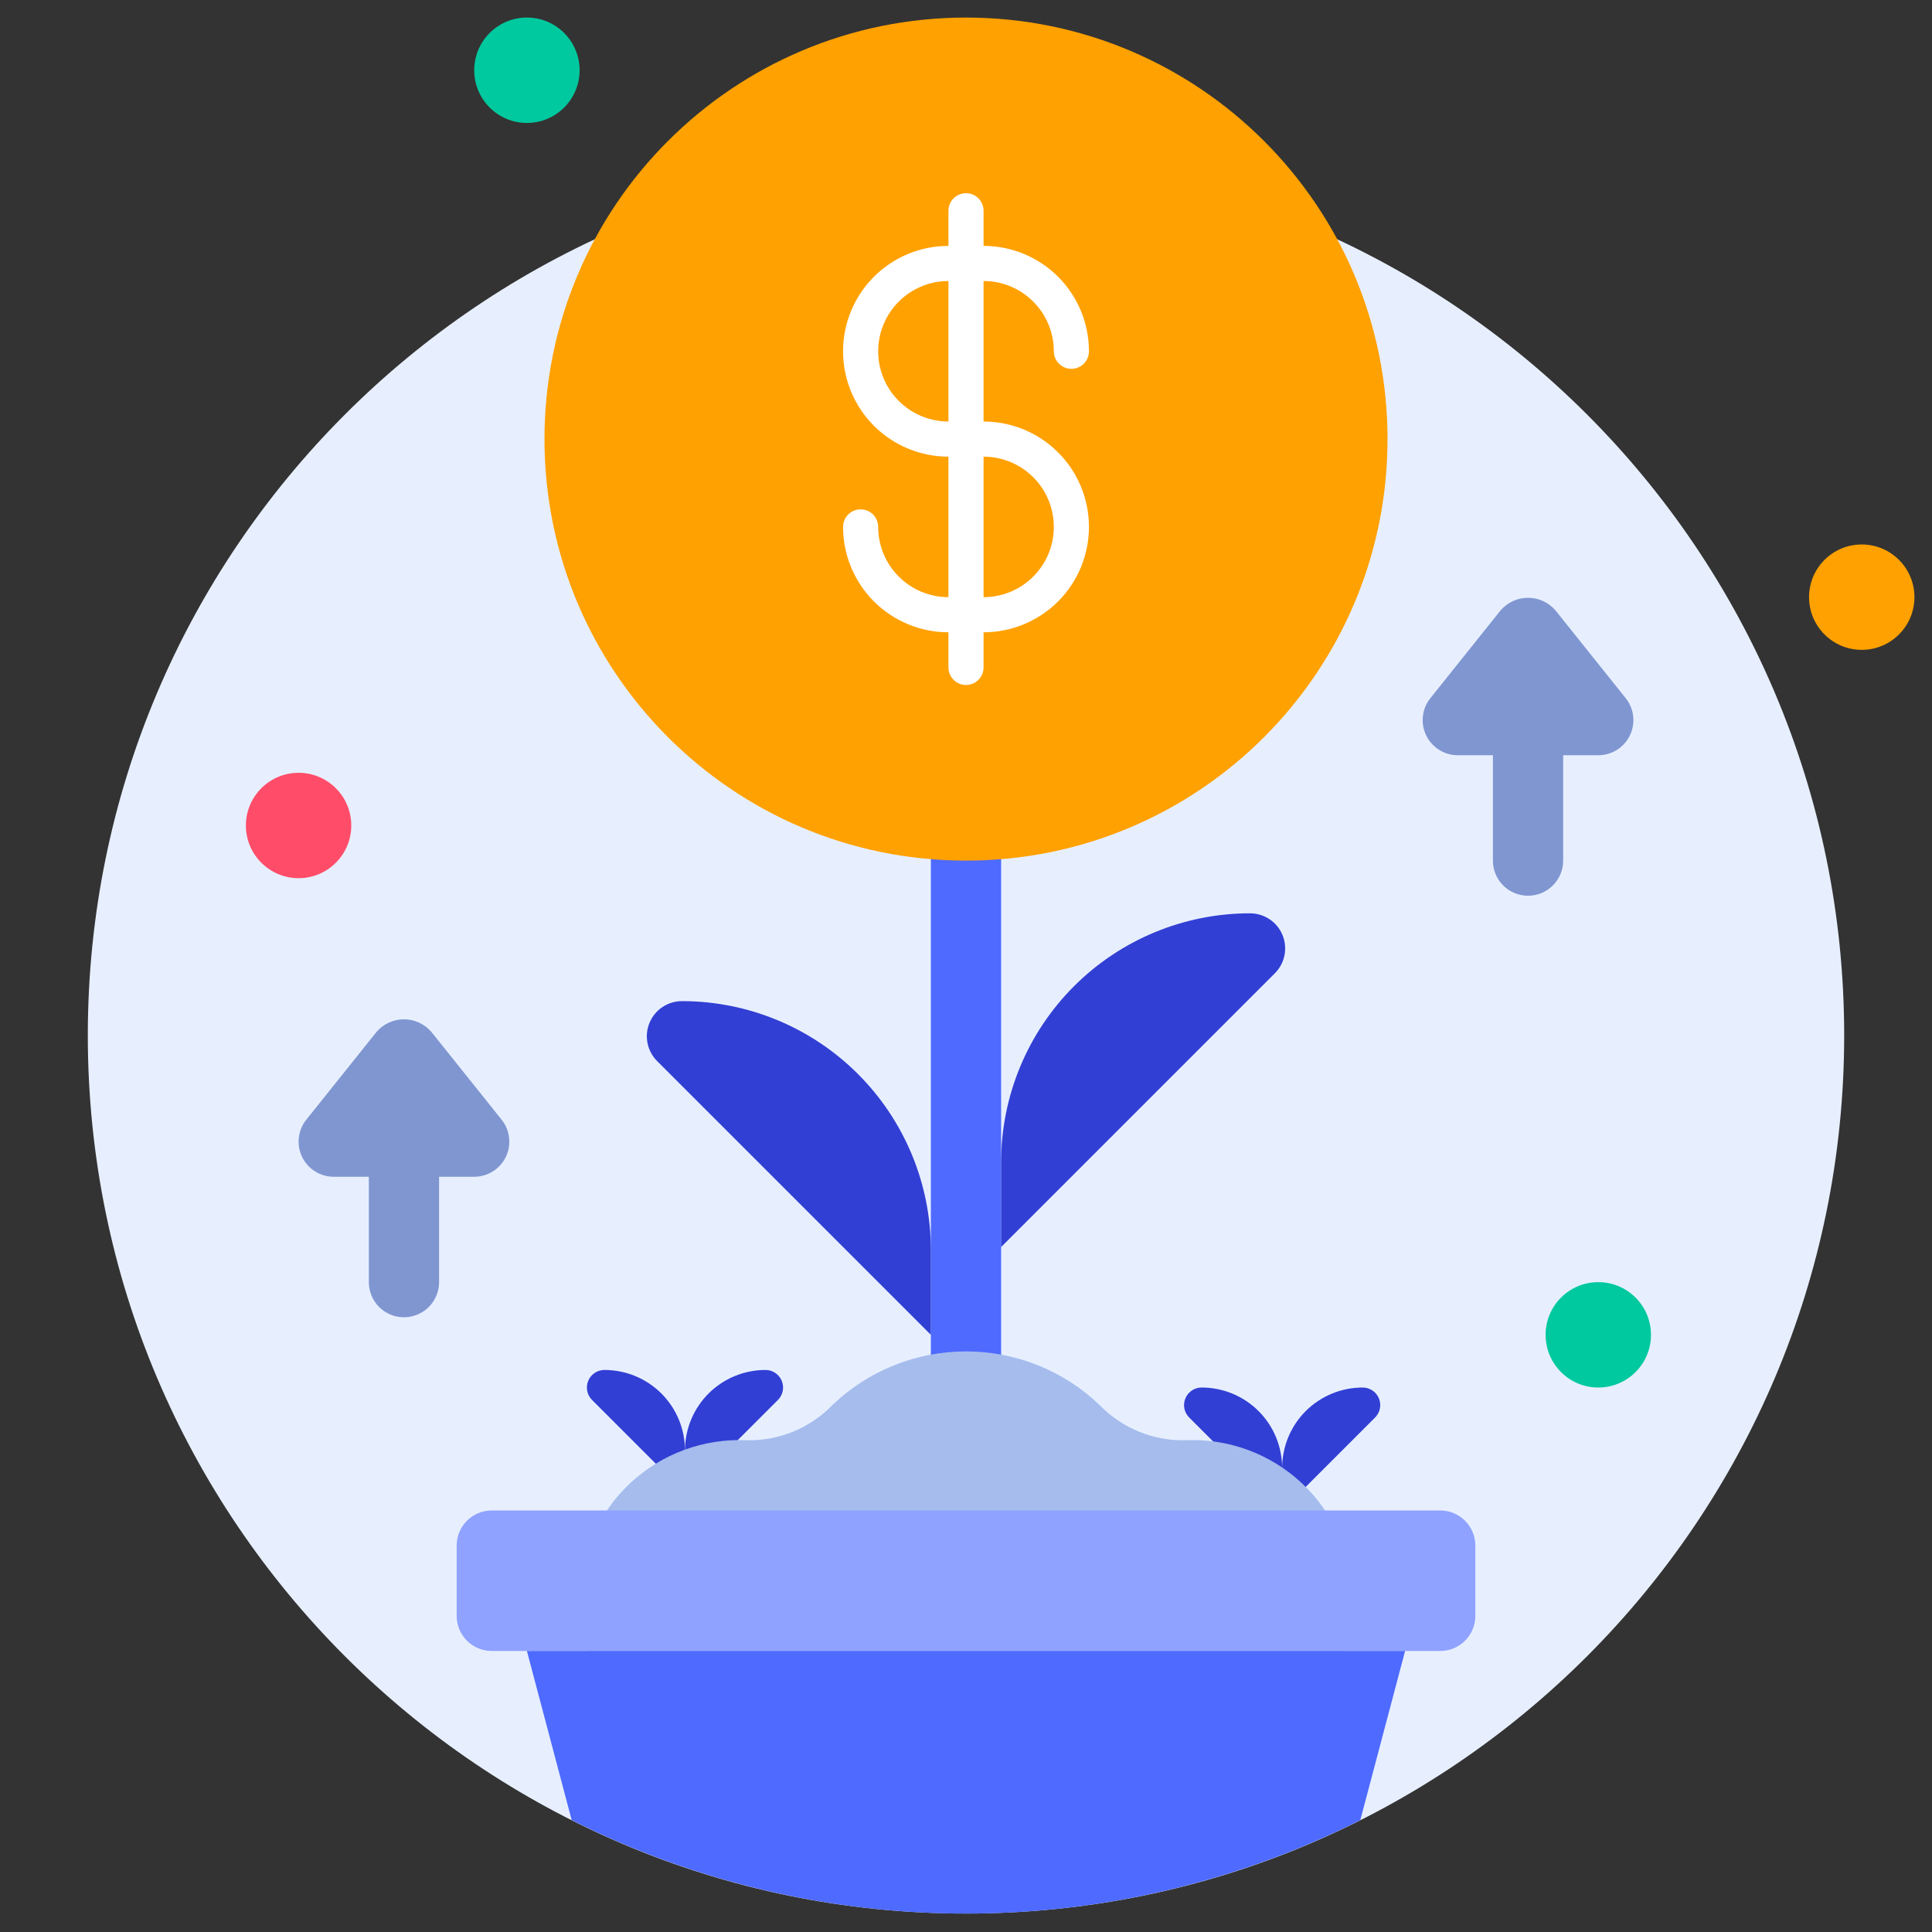
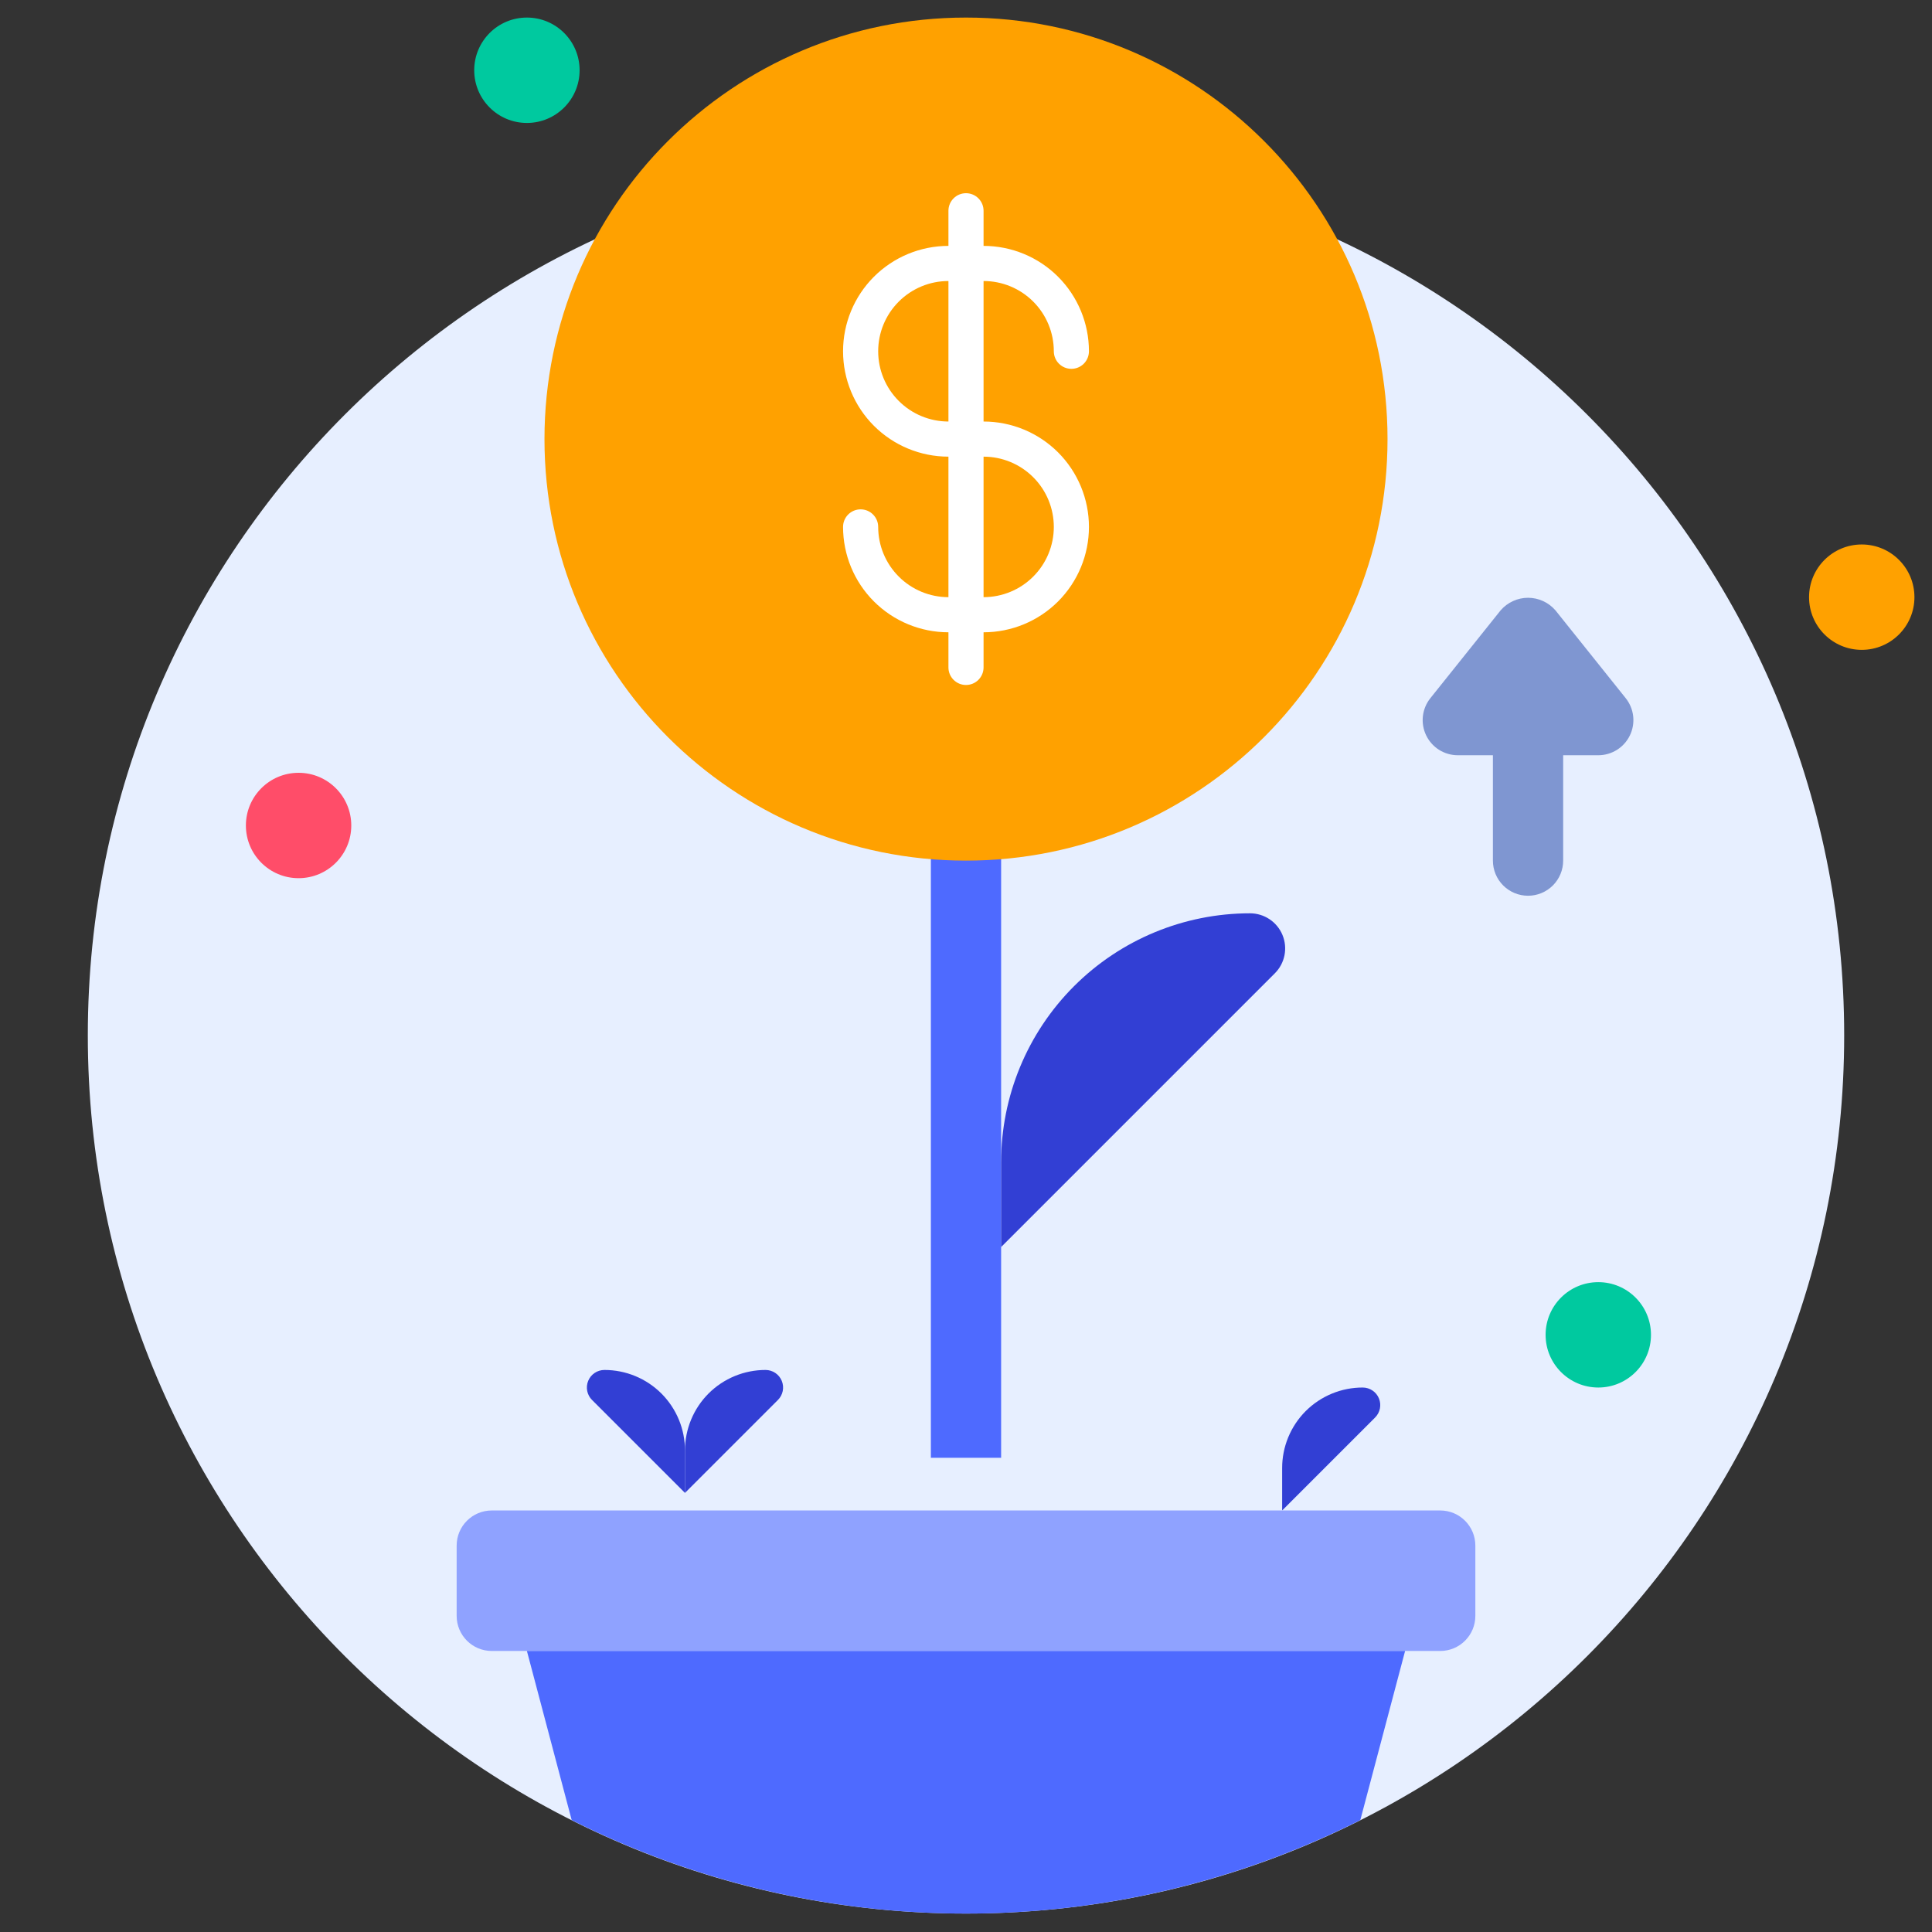
<svg xmlns="http://www.w3.org/2000/svg" width="110" height="110" viewBox="0 0 110 110" fill="none">
  <rect x="0" y="0" width="110" height="110" fill="#333333" stroke="none" />
  <path d="M55 108.95C82.614 108.95 105 86.564 105 58.95C105 31.336 82.614 8.95 55 8.95C27.386 8.95 5 31.336 5 58.95C5 86.564 27.386 108.95 55 108.95Z" fill="#E7EFFF" />
  <path d="M30 7C31.657 7 33 5.657 33 4C33 2.343 31.657 1 30 1C28.343 1 27 2.343 27 4C27 5.657 28.343 7 30 7Z" fill="#00C99F" />
  <path d="M106 37C107.657 37 109 35.657 109 34C109 32.343 107.657 31 106 31C104.343 31 103 32.343 103 34C103 35.657 104.343 37 106 37Z" fill="#FFA100" />
  <path d="M91 79C92.657 79 94 77.657 94 76C94 74.343 92.657 73 91 73C89.343 73 88 74.343 88 76C88 77.657 89.343 79 91 79Z" fill="#00C99F" />
  <path d="M17 50C18.657 50 20 48.657 20 47C20 45.343 18.657 44 17 44C15.343 44 14 45.343 14 47C14 48.657 15.343 50 17 50Z" fill="#FF4D69" />
  <path d="M34.41 78C35.013 77.999 35.611 78.117 36.168 78.347C36.725 78.577 37.232 78.915 37.658 79.341C38.085 79.768 38.423 80.275 38.653 80.832C38.883 81.389 39.001 81.987 39 82.59V85L33.71 79.71C33.569 79.571 33.474 79.393 33.434 79.199C33.395 79.005 33.414 78.804 33.489 78.621C33.563 78.438 33.691 78.281 33.855 78.171C34.019 78.06 34.212 78.001 34.41 78Z" fill="#323FD4" />
  <path d="M43.59 78C42.987 77.999 42.389 78.117 41.832 78.347C41.275 78.577 40.768 78.915 40.341 79.341C39.915 79.768 39.577 80.275 39.347 80.832C39.117 81.389 38.999 81.987 39 82.59V85L44.29 79.71C44.43 79.571 44.526 79.393 44.566 79.199C44.605 79.005 44.586 78.804 44.511 78.621C44.436 78.438 44.309 78.281 44.145 78.171C43.981 78.06 43.788 78.001 43.59 78Z" fill="#323FD4" />
-   <path d="M68.41 79C69.013 78.999 69.611 79.117 70.168 79.347C70.725 79.577 71.232 79.915 71.658 80.341C72.085 80.768 72.423 81.275 72.653 81.832C72.883 82.389 73.001 82.987 73 83.59V86L67.71 80.71C67.569 80.571 67.474 80.393 67.434 80.199C67.395 80.005 67.414 79.804 67.489 79.621C67.564 79.438 67.691 79.281 67.855 79.171C68.019 79.06 68.212 79.001 68.41 79Z" fill="#323FD4" />
  <path d="M77.59 79C76.987 78.999 76.389 79.117 75.832 79.347C75.275 79.577 74.768 79.915 74.341 80.341C73.915 80.768 73.577 81.275 73.347 81.832C73.117 82.389 72.999 82.987 73 83.59V86L78.29 80.71C78.43 80.571 78.526 80.393 78.566 80.199C78.605 80.005 78.586 79.804 78.511 79.621C78.436 79.438 78.309 79.281 78.145 79.171C77.981 79.06 77.788 79.001 77.59 79Z" fill="#323FD4" />
  <path d="M57 47H53V83H57V47Z" fill="#4E6AFF" />
-   <path d="M67.51 82C66.6 82.024 65.694 81.859 64.85 81.514C64.007 81.17 63.244 80.654 62.61 80C60.563 78.038 57.836 76.943 55 76.943C52.164 76.943 49.438 78.038 47.39 80C46.757 80.654 45.994 81.17 45.15 81.514C44.307 81.859 43.401 82.024 42.49 82C41.285 81.948 40.082 82.136 38.95 82.553C37.818 82.97 36.781 83.608 35.898 84.429C35.015 85.251 34.304 86.24 33.806 87.339C33.309 88.438 33.035 89.624 33 90.83C32.969 92.663 33.499 94.462 34.519 95.986C35.538 97.51 36.999 98.686 38.705 99.357C40.412 100.028 42.282 100.162 44.066 99.74C45.851 99.319 47.464 98.363 48.69 97C50.536 98.303 52.741 99.003 55 99.003C57.26 99.003 59.464 98.303 61.31 97C62.536 98.363 64.15 99.319 65.934 99.74C67.719 100.162 69.589 100.028 71.295 99.357C73.001 98.686 74.462 97.51 75.482 95.986C76.501 94.462 77.031 92.663 77 90.83C76.966 89.624 76.692 88.438 76.194 87.339C75.697 86.24 74.986 85.251 74.103 84.429C73.22 83.608 72.182 82.97 71.05 82.553C69.919 82.136 68.715 81.948 67.51 82Z" fill="#A5BCED" />
  <path d="M55 49C68.255 49 79 38.255 79 25C79 11.745 68.255 1 55 1C41.745 1 31 11.745 31 25C31 38.255 41.745 49 55 49Z" fill="#FFA100" />
  <path d="M82 86H28C26.895 86 26 86.895 26 88V92C26 93.105 26.895 94 28 94H82C83.105 94 84 93.105 84 92V88C84 86.895 83.105 86 82 86Z" fill="#8FA2FF" />
  <path d="M80 94L77.45 103.63C70.484 107.13 62.796 108.953 55 108.953C47.204 108.953 39.516 107.13 32.55 103.63L30 94H80Z" fill="#4E6AFF" />
-   <path d="M38.83 57C42.588 57 46.192 58.493 48.849 61.15C51.507 63.808 53 67.412 53 71.17V76L37.41 60.41C37.131 60.13 36.942 59.773 36.866 59.385C36.789 58.998 36.83 58.596 36.982 58.231C37.134 57.866 37.39 57.555 37.719 57.336C38.048 57.117 38.434 57 38.83 57Z" fill="#323FD4" />
  <path d="M71.17 52C67.412 52 63.808 53.493 61.15 56.15C58.493 58.808 57 62.412 57 66.17V71L72.59 55.41C72.869 55.13 73.058 54.773 73.134 54.385C73.21 53.998 73.17 53.596 73.018 53.231C72.866 52.866 72.609 52.555 72.281 52.336C71.952 52.117 71.565 52 71.17 52Z" fill="#323FD4" />
  <path d="M56 24V16C57.061 16 58.078 16.421 58.828 17.172C59.579 17.922 60 18.939 60 20C60 20.265 60.105 20.52 60.293 20.707C60.48 20.895 60.735 21 61 21C61.265 21 61.52 20.895 61.707 20.707C61.895 20.52 62 20.265 62 20C62 18.409 61.368 16.883 60.243 15.757C59.117 14.632 57.591 14 56 14V12C56 11.735 55.895 11.48 55.707 11.293C55.52 11.105 55.265 11 55 11C54.735 11 54.48 11.105 54.293 11.293C54.105 11.48 54 11.735 54 12V14C52.409 14 50.883 14.632 49.757 15.757C48.632 16.883 48 18.409 48 20C48 21.591 48.632 23.117 49.757 24.243C50.883 25.368 52.409 26 54 26V34C52.939 34 51.922 33.579 51.172 32.828C50.421 32.078 50 31.061 50 30C50 29.735 49.895 29.48 49.707 29.293C49.52 29.105 49.265 29 49 29C48.735 29 48.48 29.105 48.293 29.293C48.105 29.48 48 29.735 48 30C48 31.591 48.632 33.117 49.757 34.243C50.883 35.368 52.409 36 54 36V38C54 38.265 54.105 38.52 54.293 38.707C54.48 38.895 54.735 39 55 39C55.265 39 55.52 38.895 55.707 38.707C55.895 38.52 56 38.265 56 38V36C57.591 36 59.117 35.368 60.243 34.243C61.368 33.117 62 31.591 62 30C62 28.409 61.368 26.883 60.243 25.757C59.117 24.632 57.591 24 56 24ZM50 20C50 18.939 50.421 17.922 51.172 17.172C51.922 16.421 52.939 16 54 16V24C52.939 24 51.922 23.579 51.172 22.828C50.421 22.078 50 21.061 50 20ZM56 34V26C57.061 26 58.078 26.421 58.828 27.172C59.579 27.922 60 28.939 60 30C60 31.061 59.579 32.078 58.828 32.828C58.078 33.579 57.061 34 56 34Z" fill="white" />
-   <path d="M24.56 58.75C24.366 58.526 24.127 58.346 23.858 58.223C23.588 58.099 23.296 58.035 23 58.035C22.704 58.035 22.411 58.099 22.142 58.223C21.873 58.346 21.633 58.526 21.44 58.75L17.44 63.75C17.204 64.044 17.057 64.399 17.014 64.773C16.971 65.147 17.035 65.526 17.198 65.865C17.361 66.205 17.616 66.492 17.935 66.692C18.254 66.893 18.623 67 19 67H21V73C21 73.531 21.21 74.039 21.585 74.414C21.961 74.789 22.469 75 23 75C23.53 75 24.039 74.789 24.414 74.414C24.789 74.039 25 73.531 25 73V67H27C27.376 67 27.745 66.893 28.064 66.692C28.383 66.492 28.639 66.205 28.802 65.865C28.965 65.526 29.028 65.147 28.985 64.773C28.943 64.399 28.795 64.044 28.56 63.75L24.56 58.75Z" fill="#7F96D1" />
  <path d="M92.56 39.75L88.56 34.75C88.366 34.526 88.127 34.346 87.858 34.223C87.588 34.099 87.296 34.035 87 34.035C86.704 34.035 86.411 34.099 86.142 34.223C85.873 34.346 85.633 34.526 85.44 34.75L81.44 39.75C81.204 40.044 81.057 40.399 81.014 40.773C80.971 41.147 81.035 41.526 81.198 41.865C81.361 42.205 81.617 42.492 81.935 42.693C82.254 42.893 82.623 43 83 43H85V49C85 49.531 85.21 50.039 85.585 50.414C85.961 50.789 86.469 51 87 51C87.53 51 88.039 50.789 88.414 50.414C88.789 50.039 89 49.531 89 49V43H91C91.376 43 91.745 42.893 92.064 42.693C92.383 42.492 92.638 42.205 92.802 41.865C92.965 41.526 93.028 41.147 92.986 40.773C92.943 40.399 92.795 40.044 92.56 39.75Z" fill="#7F96D1" />
</svg>